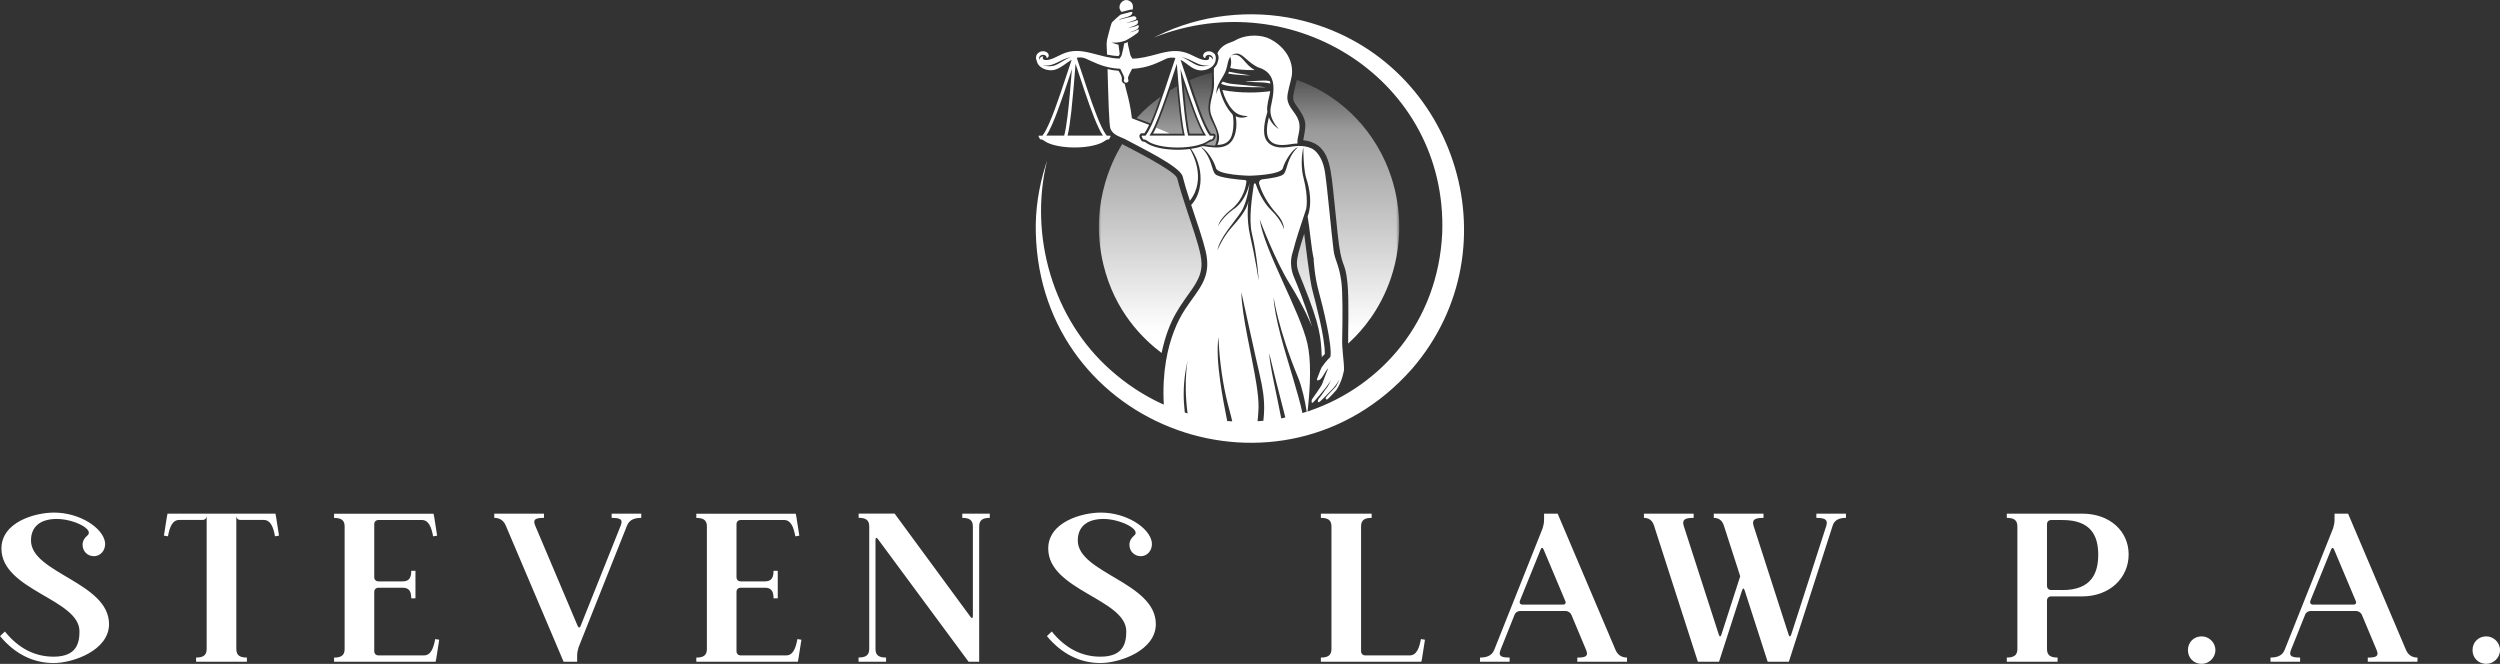
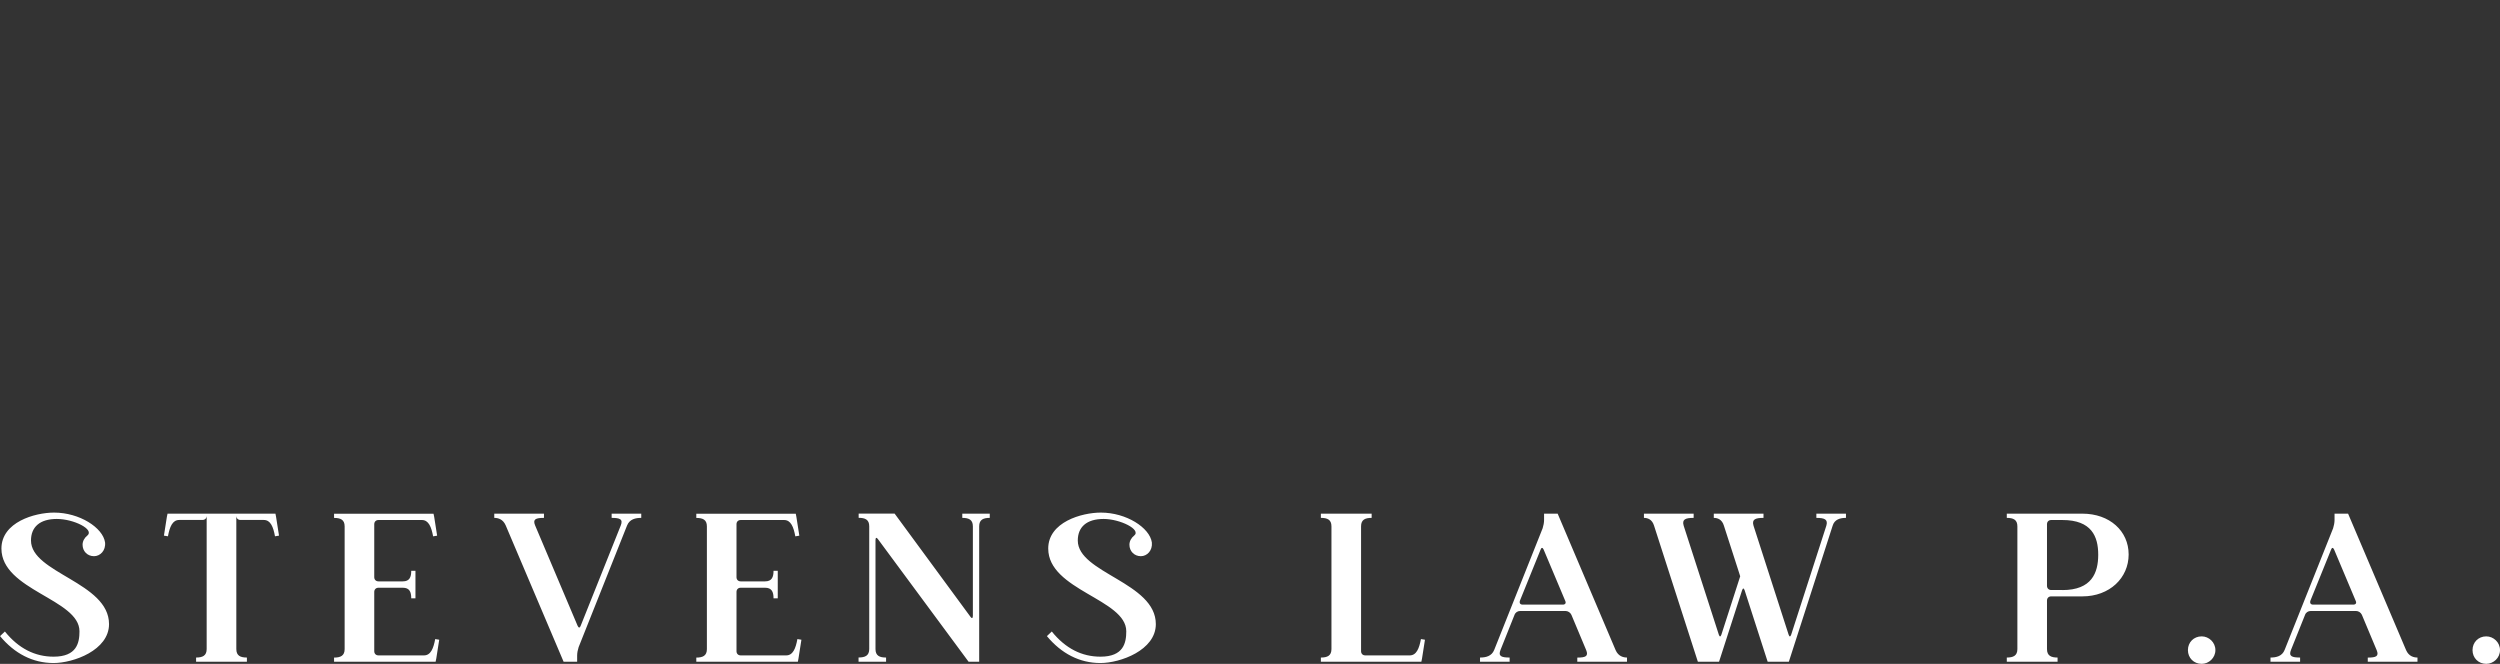
<svg xmlns="http://www.w3.org/2000/svg" id="Layer_1" data-name="Layer 1" viewBox="0 0 491.38 130.48">
  <rect x="0" y="0" width="491.38" height="130.48" fill="#333333" stroke="none" />
  <defs>
    <style>
      .cls-1 {
        mask: url(#mask);
      }

      .cls-2 {
        fill-rule: evenodd;
      }

      .cls-2, .cls-3 {
        fill: #fff;
      }

      .cls-4 {
        fill: url(#linear-gradient);
      }
    </style>
    <linearGradient id="linear-gradient" x1="2807.75" y1="-1789.16" x2="2807.75" y2="-2567.15" gradientTransform="translate(43.33 -114.59) scale(.07 -.07)" gradientUnits="userSpaceOnUse">
      <stop offset="0" stop-color="#fff" stop-opacity="0" />
      <stop offset=".27" stop-color="#fff" stop-opacity=".5" />
      <stop offset="1" stop-color="#fff" />
    </linearGradient>
    <mask id="mask" x="215.91" y="14.17" width="59.2" height="56.18" maskUnits="userSpaceOnUse">
      <g id="id0">
-         <rect class="cls-4" x="215.91" y="14.17" width="59.2" height="56.18" />
-       </g>
+         </g>
    </mask>
  </defs>
  <path class="cls-3" d="M10.52,129.07c-3.61,0-6.86-1.59-9.56-4.95l-.95.91c2.83,3.41,6.4,5.29,10.52,5.29,3.87,0,10.9-2.5,10.9-7.65,0-8.2-15.34-10.02-15.34-16.43,0-2.63,1.71-4.24,5.07-4.24s7.49,2.08,5.99,3.28c-.54.42-.92,1.08-.92,1.79,0,1.28.95,2.25,2.25,2.25,1.2,0,2.33-1.09,2.17-2.7-.42-2.91-5.03-5.87-10.02-5.87-3.79,0-10.35,1.87-10.35,7.07,0,8.2,15.34,9.94,15.34,16.26,0,2.29-.54,4.99-5.08,4.99h0ZM38.55,130.07h9.98v-.83c-1.25,0-2.08-.33-2.08-1.67v-26.2c0,.5.33.83.83.83h4.57c1.33,0,1.87,1.37,2.2,3.21l.79-.13-.58-3.7-.12-.62h-21.21l-.13.62-.58,3.7.79.13c.34-1.84.88-3.21,2.21-3.21h4.57c.49,0,.83-.33.83-.83v26.2c0,1.33-.83,1.67-2.08,1.67,0,0,0,.83,0,.83ZM65.66,129.24v.83h19.96l.13-.63.58-3.7-.79-.13c-.34,1.84-.88,3.21-2.21,3.21h-8.94c-.49,0-.83-.33-.83-.83v-11.64c0-.5.34-.83.83-.83h4.78c1.33,0,1.66.83,1.66,2.08h.83v-5.41h-.83c0,1.25-.33,2.08-1.66,2.08h-4.78c-.49,0-.83-.33-.83-.83v-10.4c0-.5.34-.83.83-.83h8.53c1.33,0,1.87,1.37,2.21,3.21l.79-.13-.58-3.7-.13-.62h-19.55v.83c1.25,0,2.08.33,2.08,1.66v24.12c0,1.33-.83,1.67-2.08,1.67h0ZM106.92,101.79v-.83h-9.77v.83c.75,0,1.71.25,2.24,1.46l11.39,26.82h2.66v-1.25c0-.5.13-1.13.29-1.62l9.52-23.91c.5-1.25,1.66-1.5,2.79-1.5v-.83h-5.82v.83c1.62,0,2.29.25,1.79,1.5l-7.86,19.67c-.16.5-.42.5-.62.04l-8.36-19.75c-.49-1.2.13-1.46,1.75-1.46h0ZM136.86,129.24v.83h19.96l.12-.63.58-3.7-.79-.13c-.33,1.84-.88,3.21-2.2,3.21h-8.94c-.5,0-.83-.33-.83-.83v-11.64c0-.5.33-.83.83-.83h4.78c1.33,0,1.67.83,1.67,2.08h.83v-5.41h-.83c0,1.25-.34,2.08-1.67,2.08h-4.78c-.5,0-.83-.33-.83-.83v-10.4c0-.5.33-.83.83-.83h8.53c1.32,0,1.87,1.37,2.2,3.21l.79-.13-.58-3.7-.12-.62h-19.55v.83c1.25,0,2.08.33,2.08,1.66v24.12c0,1.33-.83,1.67-2.08,1.67h0ZM168.75,129.24v.83h5.41v-.83c-1.25,0-2.08-.33-2.08-1.67v-21.42c0-.5.21-.58.5-.16l17.8,24.08h2.08v-26.62c0-1.33.83-1.66,2.08-1.66v-.83h-5.4v.83c1.25,0,2.08.33,2.08,1.66v17.59c0,.5-.21.59-.49.17l-14.89-20.26h-7.07v.83c1.25,0,2.08.33,2.08,1.66v24.12c0,1.33-.83,1.67-2.08,1.67h0ZM216.29,129.07c-3.62,0-6.86-1.59-9.56-4.95l-.96.91c2.83,3.41,6.41,5.29,10.52,5.29,3.87,0,10.89-2.5,10.89-7.65,0-8.2-15.34-10.02-15.34-16.43,0-2.63,1.71-4.24,5.08-4.24,3.2,0,7.49,2.08,5.99,3.28-.54.42-.92,1.08-.92,1.79,0,1.28.96,2.25,2.25,2.25,1.2,0,2.32-1.09,2.16-2.7-.42-2.91-5.03-5.87-10.02-5.87-3.78,0-10.35,1.87-10.35,7.07,0,8.2,15.34,9.94,15.34,16.26,0,2.29-.54,4.99-5.07,4.99h0ZM259.62,129.24v.83h19.75l.13-.63.58-3.7-.79-.13c-.34,1.84-.88,3.21-2.21,3.21h-8.73c-.49,0-.83-.33-.83-.83v-24.54c0-1.33.83-1.66,2.08-1.66v-.83h-9.98v.83c1.25,0,2.08.33,2.08,1.66v24.12c0,1.33-.83,1.67-2.08,1.67h0ZM310.02,129.24v.83h9.77v-.83c-.74,0-1.71-.25-2.24-1.46l-11.39-26.82h-2.67v1.25c0,.5-.12,1.13-.28,1.62l-9.52,23.91c-.5,1.25-1.66,1.5-2.79,1.5v.83h5.82v-.83c-1.62,0-2.29-.25-1.79-1.5l2.74-6.86c.17-.49.62-.79,1.12-.79h8.9c.5,0,.96.3,1.17.75l2.91,6.95c.49,1.2-.13,1.46-1.75,1.46h0ZM298.75,118.05l4.04-9.98c.16-.5.42-.5.62-.04l4.24,10.07c.21.45,0,.74-.49.74h-7.86c-.5,0-.71-.29-.55-.79h0ZM325.11,103.33l8.61,26.74h4.16l4.53-14.05c.16-.46.34-.46.5,0l4.53,14.05h4.16l8.61-26.74c.37-1.25,1.49-1.54,2.62-1.54v-.83h-5.82v.83c1.62,0,2.33.3,1.96,1.54l-6.91,21.42c-.16.45-.34.45-.5,0l-6.9-21.42c-.37-1.25.34-1.54,1.96-1.54v-.83h-9.77v.83c.75,0,1.62.3,1.99,1.54l2.83,8.77.37,1.17-3.7,11.48c-.16.45-.34.45-.5,0l-6.91-21.42c-.37-1.25.34-1.54,1.96-1.54v-.83h-9.77v.83c.74,0,1.62.3,1.99,1.54h0ZM405.37,115.97h-2.2c-.5,0-.83-.34-.83-.83v-12.1c0-.5.33-.83.83-.83h2.2c5.74,0,7.04,3.24,7.04,6.82s-1.29,6.95-7.04,6.95h0ZM394.44,129.24v.83h9.98v-.83c-1.25,0-2.08-.33-2.08-1.67v-9.52c0-.5.33-.83.83-.83h6.12c5.36,0,9.1-3.62,9.1-8.24s-3.74-8.02-9.1-8.02h-14.85v.83c1.25,0,2.08.33,2.08,1.66v24.12c0,1.33-.83,1.67-2.08,1.67ZM432.74,130.48c1.41,0,2.7-1.16,2.7-2.7s-1.29-2.7-2.7-2.7c-1.54,0-2.7,1.16-2.7,2.7s1.16,2.7,2.7,2.7ZM465.39,129.24v.83h9.77v-.83c-.75,0-1.71-.25-2.24-1.46l-11.4-26.82h-2.66v1.25c0,.5-.12,1.13-.28,1.62l-9.53,23.91c-.49,1.25-1.66,1.5-2.78,1.5v.83h5.82v-.83c-1.62,0-2.29-.25-1.79-1.5l2.75-6.86c.16-.49.62-.79,1.12-.79h8.9c.5,0,.95.3,1.16.75l2.91,6.95c.5,1.2-.12,1.46-1.74,1.46h0ZM454.12,118.05l4.04-9.98c.17-.5.42-.5.62-.04l4.24,10.07c.21.45,0,.74-.49.74h-7.87c-.49,0-.7-.29-.54-.79h0ZM488.68,130.48c1.41,0,2.7-1.16,2.7-2.7s-1.29-2.7-2.7-2.7c-1.54,0-2.7,1.16-2.7,2.7s1.16,2.7,2.7,2.7Z" />
  <g id="Stevens_Law_Logo_2024">
    <g id="Stevens_Law_Logo_2024_0" data-name="Stevens_Law_Logo_2024 0">
-       <path class="cls-2" d="M241.56,14.11c-.05.12-.11.24-.17.35,1.11.21,3.24.36,4.4.36-1.71-.26-3.26-.52-4.23-.72h0ZM240,16.48c.2.09.82.33,1.75.44,2.78.32,6.47.19,7.05.23,0,0-4.23-.43-6.65-.66-.68-.06-1.53-.34-1.83-.45-.11.15-.22.29-.32.44h0ZM239.43,11.82c-.08.64-.38,1.14-.78,1.53-.02.02-.04.03-.05.04,0,.02,0,.05,0,.07,0,.06,0,.13,0,.19-.03.5-.02.99,0,1.49,0,.04,0,.08,0,.13.03.76.06,1.53-.06,2.28-.24,1.52-1.09,3.37-.45,5.1.95,2.58,2.12,3.88,1.18,5.83,1.19-.02,1.99-.38,2.5-1.15.94-1.41.68-4.63.47-4.85-1.29-1.34-2.18-3.32-2.62-5.36-.25.43-.45.88-.55,1.4-.01-.13,0-.25.01-.37.02-.56.18-1.08.41-1.58.13-.27.27-.53.42-.79.13-.22.27-.45.4-.67.36-.61.68-1.22.82-1.9.02-.07.04-.14.05-.21.11-.5.22-1.08.46-1.55.05-.1.12-.2.19-.29,0-.02,0-.04-.02-.06.04-.03.09-.04.13-.07.24-.27.57-.46,1.04-.5.19-.02.37.02.54.07.27.09.52.24.73.4.86.69,1.56,1.42,2.45,1.93.17.1.33.2.52.28.99.29,1.68.73,2.16,1.28,1.06,1.21,1.05,2.93.76,4.71-.08.48-.18.96-.28,1.43-.02.09-.04.18-.06.27,0,.03-.01.05-.02.08-.07.33-.09.67-.07,1,.03.49.15.97.35,1.43.3.71.76,1.38,1.31,1.96-.85-.51-1.58-1.34-1.97-2.32-.38,1.46-.64,3.33,0,4.3.53.79,1.35,1.15,2.6,1.15.66,0,1.32-.1,1.91-.19l.44-.06c.22-.03.45-.03.68-.05-.19-1.18.79-2.72.22-4.46-.58-1.78-2.1-2.56-2.22-4.43-.07-1.09.73-3.38.88-4.47.04-.28.05-.56.05-.83,0-3.73-3.35-6.08-5.03-6.64-1.95-.65-4.47-.45-6.25.62-.63.38-2.14.5-3.16,2.02-.09.14-.16.31-.24.48.08.13.14.26.18.41.07.27.08.57,0,.87,0,.02,0,.04,0,.06h0,0ZM241.87,11.35c.16.58.15,1.17,0,1.74,0,.02,0,.04-.01.06-.01.07-.04.14-.06.21.63.16,2.17.46,4.83.41-.31-.17-.62-.37-.9-.62-.11-.08-.22-.18-.33-.28-.78-.73-1.43-1.85-2.33-2.08-.34-.09-.72-.04-1.15.2-.04.04-.08.09-.11.13.03.07.04.15.06.22h0ZM249.7,16.43c-.02-.16-.05-.31-.1-.47,0,0,0,0,0-.01-.07-.02-.15-.04-.23-.05-1.17-.2-2.8.13-4.57.07,0,0,.06.14,3.25.23.34,0,.86.07,1.29.15.13.02.25.05.36.08h0,0ZM254.87,3.78c-9.15-2.01-19-.89-27.41,3.27-.05.02-.09.04-.14.07-.17.09-.34.16-.51.25.03,0,.05-.02.08-.03,27.31-10.78,57.66,8.56,56.58,38.5-.84,17.42-11.97,30-25.91,34.85-.19.07-.37.14-.56.21.3-2.64.49-5.26.49-7.66,0-2.13-.15-4.09-.52-5.72-1.44-6.35-8.52-18.33-9.38-24.4,0,0,3.03,8.08,5.92,12.7,2.89,4.62,4.37,8.37,4.37,8.37,0,0-1.55-5.05-3.5-9.6-1.24-2.89-.3-4.93-.22-5.27.51-2.13,1.55-5.18,2.57-8.24,0,0,0,0,0,0h0s.5-2.16-.52-6.1c-.12-.44-.19-.88-.25-1.31-.33-2.54.21-4.7.21-4.7,0,0,0,1.84.15,3.61.09.92.22,1.82.42,2.44.32.97.66,2.28.75,3.7.09,1.24,0,2.56-.47,3.82l-.02-.12c.48,2.73.71,6.29,1.22,8.47,0,0-.02.02-.02.02,0,0,.12,3.21,1.01,6.42.75,2.72,2.7,10.59,2.28,12.82-.61.55-1.53,1.74-1.71,2.03,0,0,0,0,0,.01-.13.2-.36.85-.59,1.44-.22.56-.51,1.14-.21,1.13.45-.02.62-.23,1.06-.88.32-.48.68-1.23,1.03-1.5-.39.86-.83,2.16-1.2,3.08-.25.61-1.8,2.73-1.92,2.92-.26.38-.2,1.02.12.73.47-.41,2.26-2.58,2.56-2.97.14-.17.83-1.14,1.02-1.54-.15.4-.66,1.4-.84,1.59-.36.39-1.02,1.52-1.56,2.11-.17.24-.35.67-.11.76.25.1,1.6-1.44,2.77-2.61.48-.48.98-1.22,1.4-1.91l-.62,1.24c-.05.11-.11.2-.2.29-.32.35-1.51,1.55-1.79,1.93-.34.48.05.56.19.5.14-.06,1.61-1.61,1.74-1.8,1.17-1.66,1.53-3.92,1.53-3.92h0c.04-.76-.09-1.93-.21-3.17-.1-1.04-.18-2.13-.14-3.1h0c.08-3.81.12-9.07-.17-11.18-.47-3.42-1.28-4.21-1.51-6.03-.43-3.26-1.2-12.13-1.7-15.43-.31-2.05-1.03-3.24-1.64-3.91-.02-.02-.04-.04-.05-.06-.08-.1-.17-.18-.26-.26-.11-.09-.2-.17-.29-.23-.22-.16-.36-.22-.36-.22h0c-.79-.39-1.77-.52-2.64-.5-.28,0-.54.02-.79.06-.05,0-.11.02-.17.02-1.06.16-2.51.41-3.74,0-.6-.2-1.15-.54-1.56-1.16-.95-1.43-.26-4.21.17-5.59,0,0,0-.02,0-.03-.05-.38-.07-.76,0-1.16.1-.97.42-1.94.57-2.91-.13.02-.3.04-.51.07-1.54.18-5.07.44-8.91-.3.42,1.49,1.08,2.82,1.87,3.73.97,1.11,1.76,1.31,3.15,1.43,0,0-1.13.63-2.39,0,0,0,.6,2.81-.7,4.76-.41.62-.96.96-1.56,1.16-1.29.43-2.83.12-3.91-.02-.11-.02-.24-.02-.36-.03-.65.23-1.42.41-2.27.54.21.26,1.9,2.52,1.89,5.85,0,3.05-1.34,4.66-1.84,5.16,1.1,3.32,2.29,6.74,2.84,9.06,1.25,5.31-1.34,7.36-4.05,11.48-1.54,2.34-3.01,5.75-3.75,10.17-.42,2.52-.6,5.37-.42,8.54-.18-.08-.36-.15-.54-.23-3.48-1.62-6.83-3.8-9.96-6.59-11.28-10-16.02-26.34-12.48-40.98,0-.03.01-.07.02-.1-.06.18-.11.36-.17.53-.04.13-.09.27-.13.4-1.33,4.26-2.03,8.75-1.9,13.22.96,38.67,48.37,55.63,73.93,26.75,20.77-24.02,8.32-61.84-22.68-68.74h0,0ZM233.42,81.26c-.18-.05-.37-.12-.55-.18-.28-2.49-.33-5.14.15-8.11.11-.7.24-1.4.42-2.14,0,0-.16.8-.27,2.2-.15,1.83-.21,4.7.25,8.22h0ZM242.56,41.04c-2.42,1.75-3.12,3.41-3.12,3.41.13-.88,1.14-2.21,2.8-3.48,2.23-1.96,2.66-4.44,2.74-5.27.02-.16-.1-.29-.25-.3-1.1-.08-5.14-.42-5.86-1.17-.81-.84-.56-3.13-2.8-5.29,1.01.31,2.53,2.63,2.94,4.11.37,1.37,6.57,1.49,6.57,1.49,0,0,6.19-.12,6.57-1.49.41-1.48,1.93-3.8,2.94-4.11-2.24,2.16-1.99,4.45-2.8,5.29-.5.52-2.58.84-4.18,1.02-.45.05-.75.49-.61.93.51,1.68,1.59,3.8,3.45,5.85,1.58,1.74,1.41,3.1,1.41,3.1,0,0-.22-1.59-2.58-3.9-1.59-1.55-2.55-3.88-2.97-5.07-.06-.18-.32-.15-.35.03-.31,2.12-1.09,6.82-.39,9.73,1.05,4.39,1.34,9.26,1.34,9.26,0,0-.74-4.74-1.69-8.83-.82-3.52-.34-6.76-.34-6.76-.34,1.75-1.89,3.52-3.48,5.33-1.6,1.82-2.62,4.28-2.62,4.28.5-2.57,3.32-5.51,4.63-7.52,1.32-2,1.69-5.67,1.69-5.67,0,0-.61,3.3-3,5.03h0ZM241.21,82.76c-.5-2.5-1-5.15-1.36-7.7-.47-3.33-.7-6.47-.35-8.84,0,0,.05,3.89.93,8.95.3,1.72.7,3.57,1.22,5.45.2.71.38,1.45.55,2.2-.33-.02-.66-.03-.98-.06h0ZM248.34,82.49c0,.07-.02.14-.02.21-.18.02-.36.03-.54.05-.02,0-.04,0-.06,0-.18.01-.36.03-.54.05.1-1.11.17-2.02.19-2.67.03-1.23-.14-2.81-.41-4.58-.88-5.66-2.87-13.3-2.98-18.14,0,0,1.82,8.31,2.84,12.85.46,2.06.87,3.71,1.16,5.22.45,2.33.64,4.34.36,7.01h0ZM251.83,82.23c-.48-2.5-1-4.9-1.43-7.01-.5-2.45-.88-4.5-.94-5.82,0,0,.61,2.51,1.41,5.74.54,2.16,1.17,4.63,1.76,6.89,0,0,0,.02,0,.03-.27.06-.54.13-.81.18h0ZM255.99,81.19c-.36-1.8-1.05-4.19-1.83-6.81-1.63-5.46-3.66-11.89-3.83-15.92,0,0,.95,6.38,4.77,15.64.02.04.03.08.05.12.73,1.76,1.41,4.76,1.68,6.71-.28.09-.56.16-.84.25h0ZM224.51,26.19h.43c.28-.38.59-.95.92-1.65-1.43-.55-2.64-.99-3.39-1.29,0-.01,0-.09-.02-.21-.06-.54-.26-2.04-.69-3.81-.22-.92-.46-1.73-.7-2.76-.15-.05-.28-.13-.38-.24-.17-.2-.24-.46-.19-.72.07-.41-.23-.91-.54-1.44l-.09-.15c-.8-.06-1.5-.19-2.17-.34.15,5.34.29,11.09.57,11.73.3.68.76,1.05,1.32,1.34.43.23.92.41,1.44.64,3.8,2.03,10.55,5.3,11.39,7.25.37,1.46.89,3.16,1.46,4.92,3.36-4.29.45-9.46.01-10.18-.07,0-.14.02-.2.03-.23.03-.46.05-.7.07-.49.04-.98.06-1.5.06-2.74,0-5.15-.55-6.29-1.44-.1-.08-.25-.16-.43-.16s-.42-.15-.5-.31l-.26-.52c-.07-.14-.06-.41.02-.55.1-.17.28-.27.48-.27h0s0,0,0,0ZM227.29,25.11c-.18.4-.36.76-.54,1.09h3.12s0,0,0,0c-.88-.39-1.75-.75-2.57-1.08ZM219.86,11.03c.12-.18.2-.33.22-.45-.14-1.15-.24-1.8-.24-1.8,0,0-.85-.14-1.41-.53.4.19,1.02.15,1.57.04.01,0,.02,0,.04,0,.19-.04.37-.08.53-.12.19-.05.34-.1.45-.13.1-.03.18-.06.18-.06,0,0,.19-.09.48-.26.15-.08.33-.19.53-.31.42-.26.92-.59,1.4-.96.08-.07.15-.19.19-.32.07-.23.04-.44-.17-.32-.01,0-.02,0-.03.01-.31.22-1.21.5-1.58.56,0,0,.99-.34,1.45-.61.04-.03.06-.05.1-.08.17-.13.24-.27.25-.4,0-.1,0-.19-.03-.27-.05-.14-.11-.1-.28-.01-.08.04-.17.09-.31.14-.05.02-.11.04-.17.06-.48.15-1.33.29-1.33.29.33-.12.8-.25,1.2-.41.17-.07.32-.14.44-.22.02-.01.04-.02.06-.03.5-.37.29-1.11-.1-.81-.06.05-.25.11-.48.17-.15.04-.31.08-.48.12-.43.1-.89.19-1.06.24.18-.06.6-.2,1-.33.16-.05.32-.11.46-.16.23-.08.42-.15.47-.19.37-.25.02-.83-.54-.67-.12.03-.25.06-.38.1-.15.04-.3.08-.46.11-.36.08-.73.17-1.08.25-.22.05-.42.11-.62.17-.03,0-.06.02-.09.03-.05.02-.11.03-.16.05.04-.05.1-.09.16-.12.05-.03.11-.06.17-.08.18-.07.39-.13.6-.19.28-.07.55-.13.72-.19.1-.04.17-.07.25-.1.19-.08.36-.15.48-.23.11-.08.18-.18.24-.3.03-.06.06-.12.07-.2.03-.18-.13-.19-.35-.15-.19.03-.41.11-.65.17-.25.07-.52.13-.75.19-.2.05-.36.1-.48.14-.03.01-.07.02-.09.03-.05.03-.12.08-.21.15-.36.29-1.01.89-1.47,1.34-.09.09-.45,1.32-.71,2.36-.05.2-.09.39-.14.57-.11.28-.22,1.11-.21,1.36.03.65.05,1.34.08,2.06.76.16,1.52.27,2.26.3h0s0,0,0,0ZM203.74,11.77c.15,1.54,2.07,2.28,3.46,1.98,1.29-.32,2.31-1.37,3.44-1.99-.28.82-.62,1.83-.99,2.96-1.39,4.21-3.29,9.97-4.62,11.75l-.14.19h-.66c-.08,0-.13.08-.09.15l.26.52s.05.06.09.06c.26,0,.51.1.71.26.41.32,1.03.59,1.79.81,1.14.33,2.61.53,4.22.53,2.69,0,4.99-.55,6.01-1.34.21-.16.45-.26.71-.26.04,0,.07-.02.09-.06l.26-.52c.03-.07-.02-.15-.09-.15h-.66l-.14-.19c-1.05-1.4-2.44-5.24-3.66-8.86-.34-1-.66-1.98-.96-2.89-.44-1.33-.82-2.49-1.13-3.36.51-.12,1.05-.11,1.66.11.41.17.85.39,1.34.61.71.33,1.52.67,2.49.95.17.05.36.09.54.14.13.03.26.06.39.09.64.13,1.34.23,2.11.26.09.15.18.3.23.44,0,0,.11.22.22.45.09.19.19.38.19.38.11.27.25.55.12.82-.02.05-.03.11-.04.17,0,.07,0,.15.04.22,0,0,0,.01.01.02.13.25.39.29.59.2.21-.1.36-.33.23-.61-.13-.27.01-.55.12-.82l.41-.82c.06-.15.14-.3.23-.44,3.33-.16,5.33-1.4,6.86-2.05.56-.18,1.12-.19,1.65-.09-.31.87-.69,2.02-1.12,3.33-.3.92-.63,1.91-.97,2.92-.79,2.36-1.66,4.79-2.45,6.6-.08.17-.15.33-.22.49-.34.74-.68,1.35-.98,1.75l-.14.19h-.66c-.08,0-.13.08-.09.15l.26.52s.05.06.09.06c.26,0,.51.1.71.26,1.02.79,3.32,1.34,6.01,1.34,1.47,0,2.82-.17,3.92-.45.38-.1.73-.21,1.05-.33.42-.17.78-.36,1.05-.56.21-.16.45-.26.71-.26.04,0,.07-.02.09-.06l.26-.52c.03-.07-.02-.15-.09-.15h-.66l-.14-.19c-1.27-1.69-3.04-6.97-4.41-11.1-.07-.22-.15-.44-.22-.65-.38-1.14-.71-2.16-1-2.98,1.17.58,2.08,1.74,3.45,2.02,1.12.24,2.58-.2,3.18-1.19.14-.24.25-.49.28-.79,0,.02-.02.03-.03.04.07-.22.09-.44.05-.66-.04-.22-.11-.43-.26-.59-.71-.76-1.69-.5-2-.15-.14.16-.25.37-.22.58.03.21.21.4.43.41-.09-.67,1.01-.88,1.39-.26.12.19.12.41.07.62-.07-.38-.42-.72-.81-.65.19.13.14.59-.22.66-1.06.21-2.48-.7-3.55-1.17-2.21-.98-4.14-.58-6.47.05-1.55.42-3.16.84-4.74.86-.19-.28-.39-.56-.44-.85,0,0-.07-.29-.11-.5-.11-.49-.27-1.15-.27-1.15-.06-.25-.09-.51-.11-.77-.15.08-.25.13-.27.14-.03.01-.19.07-.42.14-.08.64-.25,1.29-.39,1.87-.02.09-.04.18-.06.26-.04.24-.2.48-.36.71-.03.05-.06.09-.09.13-.82,0-1.65-.13-2.48-.3-.18-.04-.36-.08-.54-.12-.58-.14-1.16-.29-1.73-.44-.24-.06-.47-.12-.7-.18-2.03-.51-3.78-.75-5.77.13-1.07.47-2.48,1.39-3.55,1.17-.36-.07-.41-.53-.22-.66-.39-.08-.74.26-.81.65-.06-.21-.05-.43.06-.62.38-.62,1.48-.4,1.39.26.21-.01.39-.2.42-.41.03-.21-.07-.42-.22-.58-.31-.35-1.29-.61-2,.15-.3.32-.35.82-.21,1.25,0-.01-.02-.02-.03-.04h0ZM237.28,12.87s.25-.02.56-.11c-.67.29-1.45.31-2.15.18-1.24-.34-2.22-1.32-3.5-1.74,2.15.43,3.31,1.84,5.1,1.67h0ZM232.46,14.91c.08.23.16.47.24.72,1.33,4.03,3.04,9.11,4.35,11.02h-3.51c-.56-2.04-1-6.9-1.33-10.8-.05-.6-.09-1.18-.14-1.73-.02-.18-.03-.35-.04-.53.14.42.28.86.43,1.32h0ZM231.44,14.17c.05.62.1,1.28.16,1.97.31,3.79.74,8.37,1.28,10.51h-6.95c.29-.43.61-1.01.93-1.71.07-.16.15-.32.22-.49.89-2.02,1.85-4.77,2.7-7.32.26-.77.5-1.52.74-2.22.29-.87.55-1.67.79-2.36.04.49.08,1.03.13,1.63h0ZM211.4,12.54c.24.7.5,1.5.79,2.37.33,1.02.7,2.12,1.08,3.24,1.16,3.42,2.46,6.97,3.51,8.5h-6.95c.28-1.11.53-2.87.75-4.85.28-2.53.51-5.39.69-7.63.05-.6.09-1.14.13-1.63h0ZM210.64,14.12c-.21,2.63-.49,6.12-.84,8.89-.19,1.51-.4,2.81-.63,3.64h-3.51c1.38-2.03,3.23-7.62,4.59-11.74.15-.46.3-.9.44-1.32-.02.18-.03.34-.04.53ZM205.43,12.87c1.79.17,2.96-1.24,5.1-1.67-1.28.43-2.26,1.4-3.5,1.74-.71.13-1.49.11-2.15-.18.3.08.55.11.55.11h0ZM220.47,2.34c.14-.04.3-.08.5-.13l.7-.18c.27-.08.52-.15.74-.15.07,0,.11.02.17.04.03-.07.05-.14.07-.21.13-.51-.02-1.09-.48-1.42-1.14-.83-2.37.36-2.1,1.42.06.23.19.45.41.64h0Z" />
      <g id="Curve_stevens.svg">
        <g class="cls-1">
          <path class="cls-2" d="M260.39,69.59c-.48.52-.12.11-.6.68-.13-3.96-.3-6.14-3.61-14.42-1.6-4-1.84-3.56.16-9.9,1.16,9.49,1.44,10.36,1.6,11.03.65,2.6,2.46,9.12,2.46,12.6h0ZM232.47,26.28h-5.9c.51-.93,1.18-2.08,3.37-8.5,1.3-.78.76-.46,1.4-.81.22,2.53.58,6.83,1.13,9.31h0ZM223.4,23.22c1.59-1.75,2.98-2.93,4.72-4.22-1.2,3.47-1.84,4.86-2.01,5.25-2.19-.83-1.28-.48-2.71-1.03h0ZM236.16,51.75c.04,1.69-.5,3.07-1.78,4.97-2.17,3.21-4.58,5.7-6.07,12.66-3.54-2.69-9.19-8.03-11.44-17.39-3.07-12.73,2.76-22.11,3.69-23.66,1.49.78,9.98,5.04,10.77,6.59.17.32.07.74,2,6.52,1.36,4.07,1.74,5.24,2.17,6.75.4,1.42.63,2.55.66,3.56h0ZM238.93,28.31c-.04.1-.08.21-.12.32-.84-.05-.66-.04-1.97-.23,1.41-.68,0-.12,1.42-.7.02,0,.12,0,.25-.1.07-.05.6-.72.37-1.11-.18-.29-.56-.22-.87-.22-1-1.45-1.78-3.26-4.21-10.51,2.13-.91,3.53-1.28,4.44-1.52.02,5.72-.4,3.39-.7,6.36-.35,3.47,2.55,4.5,1.4,7.7h0ZM265.6,22.29c1.39,1.33,2.77,2.91,4.04,4.77,5.65,8.26,5.42,16.6,5.37,18.48-.13,4.63-1.25,8.47-2.46,11.31-2.5,5.89-6.07,9.3-7.57,10.67-.03-1.48.21-8.57-.13-11.88-.5-4.9-1.15-2.25-1.94-9.79-.01-.12-.41-4.05-.45-4.38,0-.08-.45-4.36-.46-4.4-.54-4.89-1.01-8.95-5.84-9.52.57-3.22.84-3.7-1.27-6.7-1-1.42-.91-1.29-.01-5.14.73.27,5.76,1.83,10.72,6.58h0ZM233.62,25.3c-.44-2.39-.71-5.58-1-8.89,1.03,3.07,2.43,7.35,3.82,9.86h-2.63c-.07-.31-.14-.63-.2-.97Z" />
        </g>
      </g>
    </g>
  </g>
</svg>